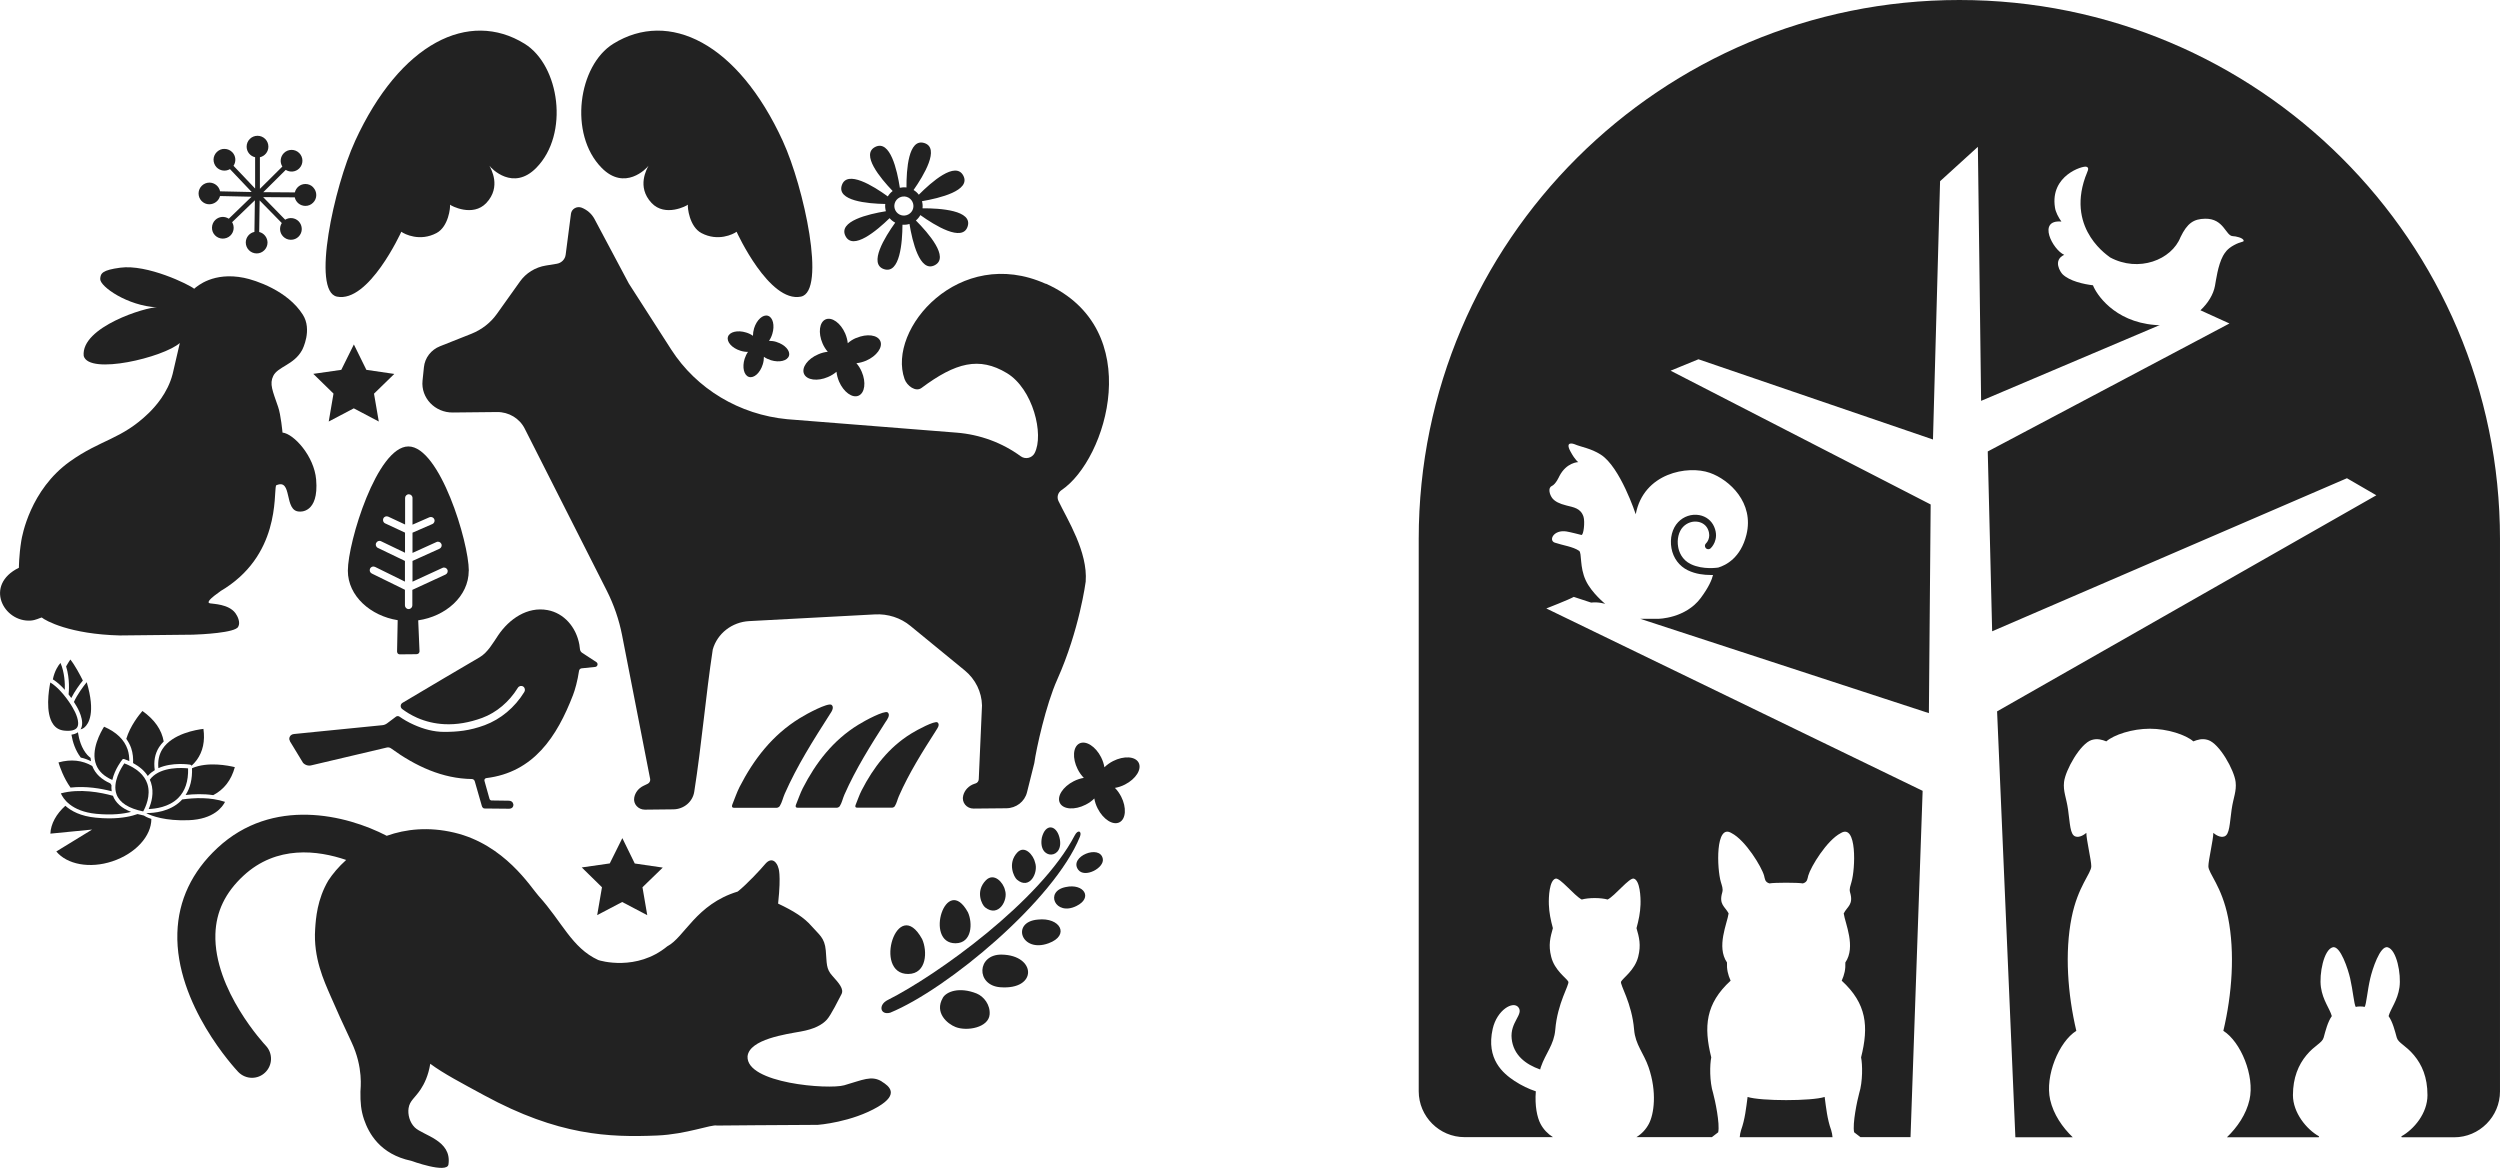
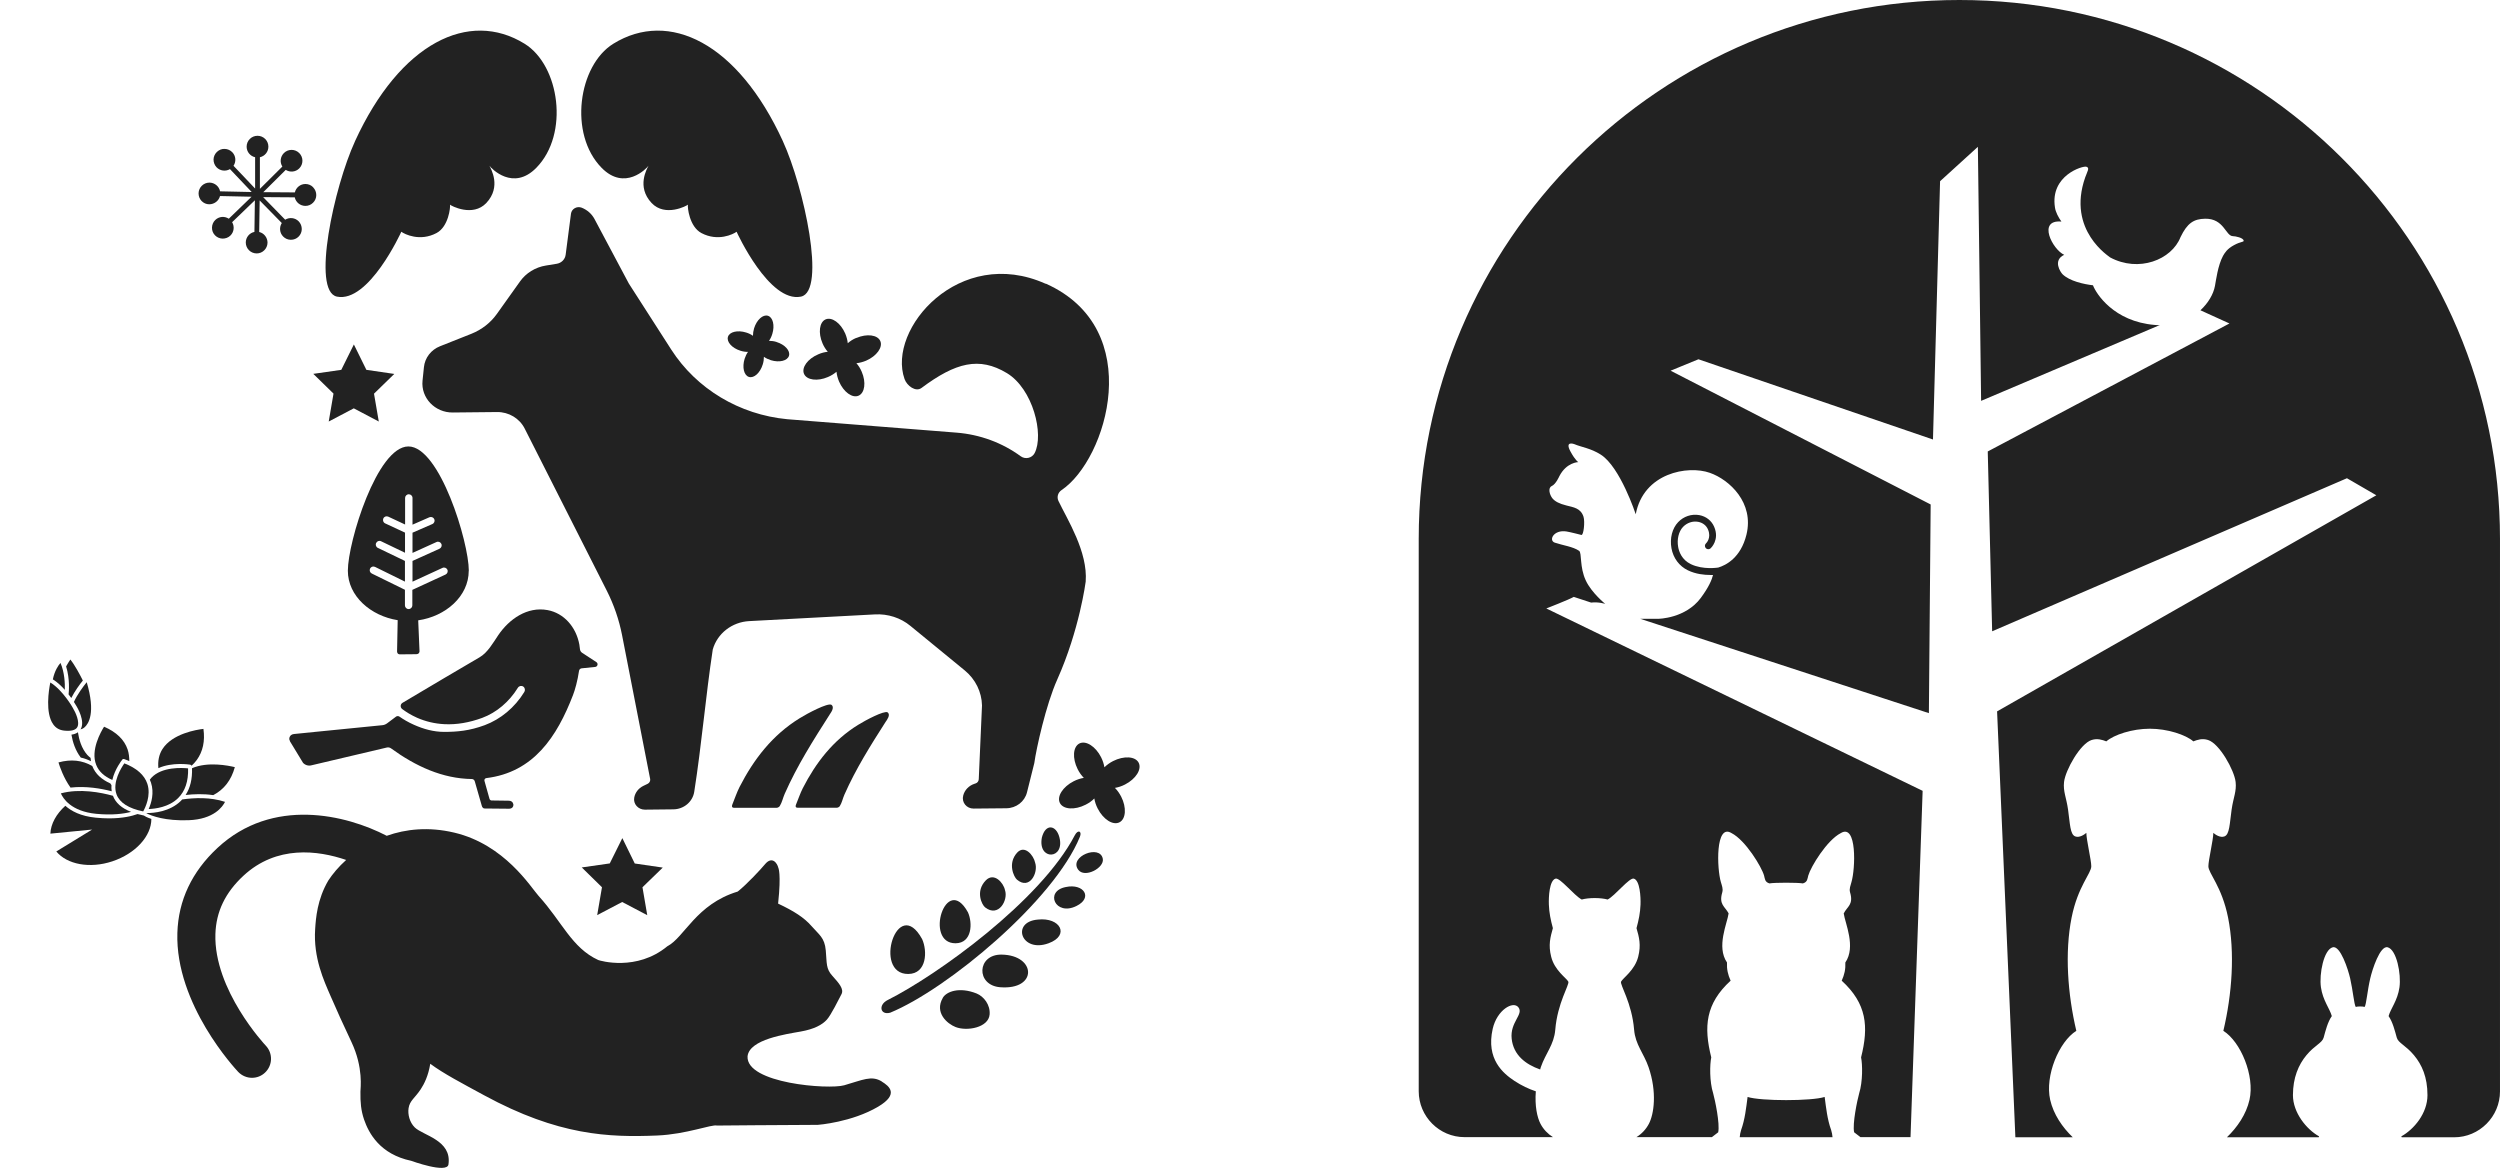
<svg xmlns="http://www.w3.org/2000/svg" id="_レイヤー_2" data-name="レイヤー 2" viewBox="0 0 324.06 151.38">
  <defs>
    <style>
      .cls-1 {
        fill: #222;
      }
    </style>
  </defs>
  <g id="_レイヤー_1-2" data-name="レイヤー 1">
    <g>
      <g>
        <path class="cls-1" d="M237.36,146.48c-.5-1.39-.65-2.85-.84-4.29-1.67.55-8.31.55-9.99,0-.19,1.44-.34,2.9-.84,4.29-.09.3-.16.61-.18.93h12.03c-.02-.31-.09-.63-.18-.93Z" />
        <path class="cls-1" d="M253.98,0c-38.7,0-70.08,31.27-70.08,69.84v71.61c0,3.27,2.67,5.95,5.94,5.95h11.46c-.66-.41-1.23-1-1.61-1.72-.44-.83-.76-2.35-.61-4.22-.93-.31-1.84-.74-2.77-1.35-1.45-.96-3.71-2.81-2.82-6.75.56-2.46,2.65-3.66,3.33-2.79.72.92-1.11,1.92-.87,4.08.23,2.12,1.81,3.32,3.69,3.98.03-.1.05-.2.09-.31.61-1.78,1.71-2.9,1.87-4.84.28-3.49,1.88-5.88,1.69-6.24-.25-.47-1.78-1.45-2.22-3.22-.39-1.54-.11-2.53.22-3.71-.29-1.07-.48-1.99-.52-3.05-.04-1.01.07-3.15.87-3.37.57-.16,2.41,2.2,3.39,2.71.44-.12,1.05-.19,1.68-.19s1.24.07,1.68.19c.98-.51,2.81-2.87,3.39-2.71.79.22.91,2.37.87,3.37-.04,1.07-.23,1.99-.52,3.05.34,1.18.61,2.17.22,3.71-.45,1.76-1.97,2.74-2.22,3.22-.19.37,1.41,2.75,1.69,6.24.16,1.94,1.26,3.06,1.87,4.84,1.12,3.25.71,6.1.04,7.36-.38.72-.94,1.31-1.61,1.72h9.78c.29-.23.59-.44.82-.63.24-1.11-.41-4.17-.65-5.04-.49-1.54-.44-3.75-.25-4.67-1-4-.73-6.97,2.51-9.94-.36-.81-.51-1.48-.47-2.36-1.4-2.04.03-5.07.21-6.36-.46-.9-1.3-1.13-.82-2.74.13-.46-.06-.88-.18-1.31-.52-1.71-.74-7.67,1.38-6.36,1.8.92,3.9,4.37,4.22,5.52.11.39.08.82.69,1,.73-.12,3.6-.12,4.34,0,.61-.18.58-.61.69-1,.32-1.15,2.42-4.6,4.22-5.52,2.12-1.3,1.9,4.65,1.38,6.36-.11.43-.31.85-.18,1.31.48,1.61-.36,1.83-.82,2.74.18,1.29,1.61,4.32.21,6.36.04.88-.11,1.55-.47,2.36,3.25,2.98,3.52,5.94,2.51,9.94.19.92.23,3.13-.25,4.67-.24.87-.89,3.93-.65,5.04.23.19.53.4.82.63h6.49l1.57-44.89-48.78-23.64s2.93-1.14,3.56-1.5l2.25.74c.95-.12,1.83.17,1.83.17,0,0-1.78-1.44-2.52-3.03-.83-1.76-.49-3.58-.87-3.85-.8-.55-2.09-.7-3.15-1.06-.84-.28-.17-1.71,1.51-1.45.42.06,1.93.45,1.93.45.29.1.49-1.71.28-2.36-.36-1.12-1.3-1.22-2.22-1.46-.92-.23-1.49-.52-1.83-.95-.34-.44-.6-1.33-.06-1.57.53-.24.97-1.26.97-1.26.93-1.82,2.46-1.84,2.46-1.84,0,0-.38-.22-1-1.36-.81-1.47.49-.97.49-.97.91.39,2.13.53,3.43,1.36,2.52,1.6,4.53,7.73,4.53,7.73,1.01-5.37,6.76-6.38,9.61-5.37,2.56.9,5.76,3.89,4.74,8.02-.74,3.01-2.67,3.96-3.66,4.26-.05,0-1.95.32-3.54-.44-1.19-.57-1.55-1.64-1.65-2.23-.18-.99.07-2.01.63-2.6.52-.54,1.25-.79,1.96-.66.59.11,1.06.47,1.28,1,.46,1.09-.22,1.76-.26,1.79-.18.16-.19.44-.03.62.16.18.44.19.62.03.05-.04,1.19-1.11.47-2.79-.34-.8-1.05-1.36-1.93-1.52-1-.18-2.03.16-2.75.92-.76.8-1.09,2.09-.86,3.37.23,1.28,1.01,2.33,2.14,2.87,1.02.49,2.11.6,2.91.6.12,0,.23,0,.34,0-.15.61-.55,1.58-1.59,2.98-1.99,2.67-5.49,2.7-5.49,2.7h-2.36l37.42,12.23.23-27.05-33.71-17.34,3.61-1.48,30.4,10.4.92-33.48,4.9-4.46.42,32.93,23.15-9.82c-.21,0-.42.01-.64-.02-5.34-.44-7.62-4.09-8.01-5.14-1.18-.14-3.04-.54-3.95-1.44-.24-.24-1.31-1.78.22-2.51-1.5-.67-3.53-4.59-.36-4.31-.39-.54-.76-1.24-.84-1.84-.64-4.16,3.64-5.42,4.07-5.27.48.14.13.6-.14,1.36-2.45,6.95,3.24,10.34,3.21,10.39,3.71,2,7.99.32,9.14-2.63.88-1.82,1.71-2.35,3.19-2.38,2.45-.04,2.65,2.24,3.59,2.26.33,0,1.36.21,1.4.58.03.21-.34.09-1.24.58-.91.49-1.2,1-1.43,1.39-.68,1.26-.91,3.18-1.05,3.91-.2,1.07-.87,2.21-1.88,3.15l3.76,1.71-31.33,16.59.57,23.31,45.99-19.84,3.81,2.21-49.16,28.01,2.37,55.21h7.44c-1.35-1.3-2.5-2.97-2.93-4.86-.7-3.1,1.14-7.53,3.39-8.94-1.12-4.76-1.52-10.13-.61-14.69.81-4.05,2.55-5.72,2.55-6.64,0-.8-.64-3.44-.64-4.33-.29.24-.89.66-1.44.46-.67-.25-.67-1.62-.93-3.47-.22-1.56-.66-2.37-.52-3.59.17-1.52,2.1-4.98,3.58-5.44.74-.23,1.36-.03,1.9.18.99-.86,3.36-1.64,5.64-1.64s4.65.78,5.64,1.64c.54-.21,1.15-.42,1.9-.18,1.49.46,3.41,3.93,3.58,5.44.14,1.22-.3,2.03-.52,3.59-.26,1.85-.26,3.22-.93,3.47-.55.2-1.16-.22-1.44-.46,0,.89-.64,3.53-.64,4.33,0,.92,1.74,2.59,2.55,6.64.91,4.56.52,9.92-.61,14.69,2.25,1.41,4.09,5.84,3.39,8.94-.43,1.89-1.58,3.56-2.93,4.86h11.9s.03-.08.05-.12c-1.64-.91-3.39-3.08-3.39-5.34s.72-3.94,1.74-5.17c1.08-1.31,2.04-1.58,2.24-2.29.24-.87.52-2.03,1.06-2.79-.27-.98-1.16-2.02-1.41-3.73-.25-1.73.37-4.89,1.53-5.19.99-.26,2,2.89,2.26,4.04.36,1.58.5,3.34.72,3.69.15-.04.36-.06.58-.06s.43.02.58.06c.22-.35.35-2.11.72-3.69.26-1.14,1.27-4.3,2.26-4.04,1.16.31,1.77,3.46,1.53,5.19-.24,1.71-1.14,2.75-1.41,3.73.54.77.82,1.93,1.06,2.79.2.71,1.16.99,2.24,2.29,1.02,1.23,1.74,2.82,1.74,5.17s-1.75,4.43-3.39,5.34c.01.04.03.08.05.12h6.8c3.27,0,5.94-2.68,5.94-5.95v-71.61C324.06,31.27,292.68,0,253.98,0Z" />
      </g>
      <g>
        <g>
          <path class="cls-1" d="M101.49,18.32c-5.86-12.79-14.8-17.1-21.99-12.65-4.54,2.81-5.82,11.7-1.52,16.08,3,3.06,5.84.09,6.08-.27-.19.4-1.58,2.72.4,4.83,1.76,1.87,4.6.35,4.71.22-.07.31.18,2.85,1.75,3.68,2.15,1.14,4.13.15,4.56-.17.04.1,4.23,9.25,8.34,8.41,3.33-.68.37-14.24-2.33-20.12Z" />
          <path class="cls-1" d="M46.01,18.32c5.86-12.79,14.8-17.1,21.99-12.65,4.54,2.81,5.82,11.7,1.52,16.08-3,3.06-5.84.09-6.08-.27.19.4,1.58,2.72-.4,4.83-1.76,1.87-4.6.35-4.71.22.07.31-.18,2.85-1.75,3.68-2.15,1.14-4.13.15-4.56-.17-.04.1-4.23,9.25-8.34,8.41-3.33-.68-.37-14.24,2.33-20.12Z" />
          <path class="cls-1" d="M135.53,36.78c-11.18-5.01-20.57,5.87-18.28,12.35.31.88,1.45,1.73,2.21,1.15,4.43-3.3,7.47-4.07,11.05-1.92,3.39,2.04,4.85,7.98,3.6,10.38-.34.64-1.19.84-1.79.41-2.4-1.76-5.29-2.83-8.33-3.07l-21.94-1.74c-6.21-.59-11.77-3.93-15.05-9.04l-5.49-8.55-4.45-8.36c-.36-.68-.96-1.19-1.66-1.47-.62-.24-1.31.15-1.39.79l-.69,5.32c-.08.59-.54,1.06-1.15,1.16l-1.41.23c-1.37.22-2.58.97-3.36,2.07l-3,4.21c-.81,1.14-1.96,2.03-3.28,2.56l-4.08,1.62c-1.17.46-1.97,1.51-2.09,2.72l-.18,1.74c-.23,2.23,1.61,4.16,3.93,4.13l5.72-.06c1.53-.02,2.92.82,3.59,2.14l10.64,21.01c.92,1.82,1.59,3.76,1.98,5.75l3.65,18.69c.03.25-.1.49-.33.6l-.56.27c-.62.3-1.06.86-1.18,1.52-.15.82.51,1.56,1.38,1.56l3.68-.04c1.37-.01,2.52-.98,2.72-2.28h0c.96-6.11,1.48-12.38,2.4-18.44h0c.59-2.08,2.49-3.56,4.72-3.68l16.31-.87c1.67-.09,3.32.44,4.59,1.49l7.04,5.77c1.39,1.14,2.2,2.79,2.24,4.54l-.42,9.54c0,.26-.16.49-.41.57l-.18.06c-.71.24-1.25.81-1.43,1.52v.04c-.22.84.45,1.65,1.35,1.64l4.24-.04c1.28-.01,2.38-.86,2.68-2.06l.95-3.8c.25-1.85,1.51-7.57,2.97-10.82,2.89-6.46,3.69-12.7,3.69-12.7.29-3.86-2.36-8.01-3.53-10.45-.24-.51-.07-1.1.41-1.42,5.85-3.93,11.08-20.87-2.04-26.75Z" />
          <path class="cls-1" d="M37.58,96.08l1.7,2.8c.28.3.7.43,1.1.32l9.75-2.3c.19-.05.39-.01.55.1,3.21,2.34,6.7,3.93,10.48,3.98.18,0,.33.12.38.29.34,1.18.75,2.62.91,3.17.04.15.14.36.38.36l3.14.03c.37,0,.58-.2.58-.52,0,0-.02-.52-.61-.52l-2.14-.03c-.19.02-.3-.07-.35-.22l-.65-2.32c-.05-.17.07-.34.24-.36,6.13-.75,9.16-5.37,11.24-10.77.26-.67.59-1.85.78-3.14.03-.17.16-.3.33-.32l1.76-.18c.32-.03.43-.45.15-.63l-1.85-1.21c-.15-.1-.25-.27-.27-.45-.02-.21-.05-.41-.08-.61-.42-2.28-2-4.08-4.13-4.47-2.62-.48-4.96,1.16-6.38,3.25-.66.98-1.37,2.26-2.42,2.87-1.27.73-7.41,4.36-9.99,5.9-.3.18-.32.6-.04.81.48.36,1.12.77,1.93,1.13,1.12.49,2.31.77,3.55.83,1.56.08,3.2-.2,4.87-.81,1.87-.69,3.51-2.08,4.64-3.91.15-.24.46-.31.69-.16.23.15.29.46.15.7-1.24,2.02-3.07,3.54-5.14,4.31-1.97.73-3.57.87-5.26.87-1.36,0-2.68-.37-3.91-.92-.75-.33-1.38-.71-1.88-1.06-.13-.09-.31-.09-.44,0-.4.29-.79.58-1.16.87-.18.13-.38.22-.6.24l-11.44,1.14c-.68.06-.73.71-.55.9Z" />
-           <path class="cls-1" d="M2.45,73.6s0-1.58.31-3.5c.1-.62,1.15-6.6,6.3-10.28,4.02-2.87,6.67-2.84,10.21-6.27.79-.77,2.47-2.57,3.11-5.08.14-.56.93-4.01.93-4.01-2.1,1.86-11.76,4.2-12.46,1.68-.39-3.78,8.19-6.37,9.49-6.3-3.81-.2-7.36-2.68-7.35-3.67.03-.75.28-1.16,2.59-1.47,3.51-.48,8.95,2.19,9.59,2.73.41-.36,2.52-2.21,6.45-1.42,1.48.3,5.66,1.65,7.64,4.79,1.23,1.95-.02,4.45-.12,4.61-1.05,1.89-3.13,2.11-3.72,3.32-.51,1.03-.09,1.92.63,4.01.36,1.02.57,3.33.57,3.33,1.47.16,4.1,3.05,4.36,6.09.38,4.45-2.15,4.15-2.15,4.15-2.1,0-.84-4.41-3.05-3.39-.33,1.14.58,9.19-7.28,13.75.69-.4-2.24,1.4-1.26,1.54.37.08,2.39.08,3.27,1.26.28.38.69,1.21.37,1.76-.32.8-4.87,1.01-5.88,1.04l-9.46.1c-6.5-.16-9.65-1.92-10.13-2.33-.31.08-.78.35-1.4.4-3.55.26-6.12-4.62-1.55-6.85Z" />
          <path class="cls-1" d="M114.31,140.19c-1.35-.83-2.47-.2-4.89.49-1.99.57-12.73-.23-12.52-3.76.24-2.21,5.02-2.87,6.9-3.21,1.73-.31,2.77-.86,3.39-1.55.53-.59,1.53-2.61,1.88-3.28.36-.67-.32-1.44-1.17-2.38-.85-.93-.71-1.62-.86-3.3-.15-1.68-.88-2.04-1.84-3.15-.96-1.11-2.3-1.96-4.34-2.92.43-3.97.02-4.67.02-4.67-.11-.5-.77-1.59-1.74-.41-.45.55-2.33,2.59-3.52,3.52-5.4,1.64-6.9,5.94-9.12,7.09-3.97,3.28-8.72,1.88-8.96,1.78-3.43-1.58-4.68-4.96-7.72-8.3-1.02-1.13-4.39-6.66-10.93-8.21-3.33-.79-6.28-.47-8.76.41-5.26-2.73-14.8-5.07-21.94,1.57-3.32,3.09-5.07,6.79-5.2,11.01-.29,9.29,7.55,17.66,7.88,18.02.49.51,1.14.77,1.79.77.61,0,1.22-.22,1.7-.68.99-.94,1.03-2.5.09-3.49-.07-.07-6.76-7.21-6.53-14.47.09-2.9,1.28-5.37,3.63-7.55,4.31-4,9.66-3.3,13.32-2.05-.99.89-1.76,1.82-2.31,2.66-1.45,2.46-1.62,4.91-1.71,6.31-.25,3.71,1.14,6.69,1.99,8.65.96,2.2,1.44,3.27,2.72,5.99,1.57,3.33,1.16,6.04,1.16,6.42-.02,1.4.07,2.44.47,3.62.61,1.78,2.07,4.5,6.11,5.35,0,0,4.65,1.7,4.83.47.46-3.15-3.3-3.75-4.37-4.8-.67-.66-.92-1.69-.8-2.49.15-.99.82-1.31,1.57-2.45.45-.68.99-1.74,1.24-3.31,1.67,1.25,4.12,2.53,6.99,4.09,9.63,5.23,16.16,5.47,22.44,5.21,3.78-.16,7.03-1.47,7.74-1.29,0,0,8.93-.08,13.07-.09,0,0,4.39-.32,7.84-2.37,2.7-1.61,1.43-2.64.45-3.24Z" />
        </g>
        <g>
          <g>
            <g>
              <path class="cls-1" d="M115.39,131.27c7.45-3.07,21.25-14.57,24.59-22.8.3-.73-.25-.99-.66-.2-4.44,8.52-17.88,18.16-24.26,21.36-1.24.62-.98,1.99.33,1.64Z" />
              <path class="cls-1" d="M125.47,118.26c-2.85-5.19-5.72,4.05-1.6,4.01,2.15-.02,2.22-2.64,1.6-4.01Z" />
              <path class="cls-1" d="M119.53,121.73c-3.21-5.85-6.44,4.56-1.8,4.52,2.42-.02,2.5-2.98,1.8-4.52Z" />
              <path class="cls-1" d="M122.21,129.35c-1.12,1.93.6,3.37,1.66,3.78,1.49.58,4.27.07,4.41-1.63.1-1.25-.75-2.34-1.69-2.72-2.24-.89-3.91-.25-4.38.56Z" />
              <path class="cls-1" d="M129.84,123.74c-3.22-.05-3.38,3.98-.19,4.23,4.89.38,4.68-4.16.19-4.23Z" />
              <path class="cls-1" d="M130.27,115.38c-.2-.97-1.42-2.34-2.48-1.27-1.4,1.43-.51,3.19-.09,3.51,1.73,1.36,3.02-.95,2.57-2.24Z" />
              <path class="cls-1" d="M134.18,111.83c-.2-.97-1.36-2.36-2.33-1.31-1.28,1.4-.42,3.17-.03,3.5,1.64,1.39,2.8-.9,2.36-2.19Z" />
              <path class="cls-1" d="M138.16,114.98c-2.8.53-1.38,3.82,1.37,2.46,2.18-1.07.96-2.96-1.37-2.46Z" />
              <path class="cls-1" d="M134.52,119.2c-3.5.3-2.15,4.37,1.4,3.07,2.8-1.02,1.53-3.4-1.4-3.07Z" />
              <path class="cls-1" d="M135.05,108.57c-.56,3.02,3.04,2.87,2.27-.05-.42-1.59-1.8-1.81-2.27.05Z" />
              <path class="cls-1" d="M139.75,112.72c.83,1.17,3.43-.22,3.2-1.4-.36-1.92-4.41-.29-3.2,1.4Z" />
            </g>
            <path class="cls-1" d="M60.77,73.98c0-3.72-3.77-16.11-7.83-16.11s-7.85,12.39-7.85,16.11c0,3.29,2.97,5.86,6.46,6.41-.03,1.26-.05,2.6-.08,4.04,0,0-.02.39.37.39l2.1-.02c.46,0,.44-.39.44-.39,0,0-.07-1.62-.17-4,3.54-.51,6.55-3.1,6.55-6.43ZM57.74,74.48l-4.29,1.98v2.01c0,.26-.21.48-.48.48s-.48-.21-.48-.48v-2.02l-4.3-2.11c-.24-.12-.33-.4-.22-.64.12-.24.4-.33.64-.22l3.88,1.91v-2.68l-3.51-1.69c-.24-.11-.34-.4-.22-.64.12-.24.4-.34.64-.22l3.1,1.49v-2.61l-2.58-1.2c-.24-.11-.34-.4-.23-.64.11-.24.39-.34.64-.23l2.18,1.02v-3.44c0-.26.21-.48.48-.48s.48.21.48.48v3.46l2.19-.96c.24-.1.52,0,.63.25.11.24,0,.52-.25.63l-2.57,1.12v2.62l3.11-1.41c.24-.11.52,0,.63.24.11.24,0,.52-.24.63l-3.5,1.58v2.69l3.89-1.79c.24-.11.52,0,.63.23.11.24,0,.52-.23.63Z" />
            <g>
              <path class="cls-1" d="M107.56,92.6c-2.13,3.33-4.24,6.66-5.84,10.29-.24.54-.33,1.08-.64,1.59-.07.12-.27.23-.4.23h-5.51c-.34,0-.32-.22-.24-.43.3-.74.58-1.57.94-2.28,1.85-3.61,4.27-6.73,7.77-8.89,1.06-.66,3.63-2.01,4.12-1.76.49.35-.09,1.07-.21,1.26Z" />
              <path class="cls-1" d="M114.85,93.49c-1.97,3.08-3.92,6.17-5.4,9.53-.22.5-.3,1-.59,1.47-.07.11-.25.21-.37.21h-5.09c-.31,0-.3-.21-.22-.4.28-.68.54-1.45.87-2.11,1.71-3.34,3.94-6.23,7.18-8.23.98-.61,3.35-1.86,3.81-1.63.45.32-.08.99-.19,1.17Z" />
-               <path class="cls-1" d="M121.34,94.68c-1.76,2.75-3.5,5.51-4.82,8.51-.2.45-.27.89-.53,1.31-.06.1-.22.19-.33.19h-4.55c-.28,0-.27-.18-.2-.36.25-.61.48-1.3.78-1.88,1.53-2.98,3.52-5.57,6.42-7.36.88-.54,3-1.66,3.4-1.46.41.29-.07.89-.17,1.04Z" />
            </g>
-             <path class="cls-1" d="M119.58,26.99c.04-.31.01-.62-.07-.91,2.26-.39,6.37-1.37,5.36-3.31-1.01-1.93-4.15.84-5.77,2.47-.18-.24-.41-.45-.68-.61,1.32-1.89,3.46-5.44,1.39-6.09-2.06-.64-2.32,3.45-2.31,5.76-.29-.04-.58-.02-.86.04-.35-2.29-1.25-6.25-3.18-5.3-1.92.95.64,4.04,2.25,5.72-.25.19-.46.42-.63.7-1.88-1.36-5.28-3.47-5.96-1.45-.68,2.02,3.3,2.39,5.63,2.43-.04.32,0,.64.08.94-2.29.37-6.2,1.3-5.24,3.21.96,1.92,4.06-.69,5.72-2.31.2.23.44.43.73.58-1.35,1.88-3.5,5.36-1.45,6.03,2.06.67,2.38-3.46,2.39-5.76.31.02.62-.01.91-.1.37,2.27,1.33,6.34,3.27,5.35,1.95-1-.83-4.18-2.44-5.8.23-.19.43-.43.58-.7,1.86,1.33,5.47,3.56,6.13,1.47.67-2.09-3.56-2.36-5.85-2.35ZM118.35,27.07c-.2.65-.9,1.02-1.55.82-.65-.2-1.02-.9-.82-1.55.2-.65.9-1.02,1.55-.82.65.2,1.02.9.82,1.55Z" />
          </g>
          <path class="cls-1" d="M11.75,98.25c-.15-.12-.3-.25-.43-.39-.76-.86-1.08-2-1.22-2.94-.22.16-.5.26-.84.31.16.96.51,2.05,1.21,2.97.48.1.91.27,1.32.47-.02-.13-.04-.27-.05-.41Z" />
          <path class="cls-1" d="M18.64,105.71s-.56-.12-.81-.19c-.71.26-1.91.56-3.7.56-.52,0-1.09-.03-1.71-.09-1.97-.19-3.19-.86-3.95-1.54-1.17,1.05-1.89,2.34-1.94,3.61l5.41-.53-4.64,2.84c1.37,1.67,4.31,2.26,7.26,1.28,3.03-1.01,5.07-3.29,5.06-5.5,0,0-.61-.18-.99-.45Z" />
        </g>
        <g>
          <g>
            <path class="cls-1" d="M145.33,103.26c-.23-.44-.5-.82-.81-1.13.42-.07.87-.21,1.31-.44,1.41-.72,2.2-1.98,1.77-2.82-.43-.84-1.92-.93-3.33-.21-.43.22-.81.5-1.11.8-.07-.42-.21-.86-.43-1.3-.71-1.41-1.97-2.21-2.81-1.79-.84.43-.94,1.91-.23,3.33.22.44.5.83.8,1.13-.42.07-.87.21-1.32.44-1.41.72-2.21,1.98-1.78,2.82.43.84,1.92.94,3.33.22.44-.22.83-.5,1.13-.81.07.42.21.87.44,1.31.72,1.41,1.98,2.21,2.82,1.78.84-.43.94-1.92.22-3.33Z" />
            <polygon class="cls-1" points="45.87 44.65 47.49 47.94 51.11 48.47 48.48 51.03 49.1 54.64 45.86 52.93 42.61 54.64 43.23 51.02 40.61 48.46 44.24 47.94 45.87 44.65" />
            <polygon class="cls-1" points="80.67 108.64 82.28 111.93 85.91 112.46 83.28 115.01 83.9 118.63 80.65 116.92 77.41 118.62 78.03 115.01 75.41 112.44 79.04 111.92 80.67 108.64" />
            <path class="cls-1" d="M40.59,24.27c-.26-.27-.62-.42-.99-.42h-.01c-.66,0-1.22.46-1.37,1.09l-4.09-.03,2.91-2.89c.55.35,1.28.28,1.75-.19.55-.55.55-1.44,0-1.99-.55-.55-1.44-.55-1.99,0-.47.47-.55,1.2-.2,1.75l-2.91,2.89v-4.1c.64-.14,1.1-.71,1.1-1.37,0-.78-.63-1.41-1.41-1.41s-1.41.63-1.41,1.41c0,.66.46,1.23,1.1,1.37v4.06l-2.8-2.95c.36-.54.31-1.27-.15-1.75-.26-.27-.61-.43-.99-.44-.39-.02-.73.13-1.01.39-.27.26-.43.61-.44.98,0,.38.13.73.39,1.01.46.48,1.18.57,1.74.24l2.82,2.97-4.1-.09c-.13-.64-.69-1.11-1.35-1.13-.01,0-.02,0-.03,0-.76,0-1.39.61-1.41,1.38,0,.38.13.73.39,1s.61.43.99.43c.66,0,1.24-.44,1.4-1.07l4.09.09-2.95,2.85c-.55-.36-1.27-.3-1.75.16-.27.26-.42.61-.43.99s.13.73.39,1c.26.27.61.42.99.43.37,0,.73-.13,1-.39.48-.46.56-1.19.23-1.74l2.95-2.84-.06,4.1c-.64.13-1.11.69-1.12,1.36,0,.38.14.73.4,1,.26.27.61.42.99.43h.02c.37,0,.72-.14.98-.4.27-.26.42-.61.43-.99,0-.66-.45-1.24-1.08-1.39l.06-4.09,2.87,2.93c-.35.55-.29,1.28.18,1.75.26.27.62.42.99.42h.02c.37,0,.72-.14.98-.4.27-.26.42-.62.42-.99s-.14-.73-.4-1c-.46-.47-1.19-.56-1.75-.21l-2.86-2.93,4.1.03c.14.64.7,1.1,1.37,1.11h.01c.37,0,.72-.14.99-.41.27-.26.42-.62.42-.99,0-.38-.14-.73-.4-1Z" />
            <g>
              <path class="cls-1" d="M110.99,43.8c-.43.18-.8.42-1.1.69-.04-.4-.15-.83-.33-1.26-.59-1.36-1.73-2.18-2.54-1.83-.81.35-.99,1.74-.4,3.11.18.42.42.79.68,1.09-.4.04-.82.14-1.24.33-1.37.58-2.19,1.72-1.84,2.53.35.81,1.74,1,3.1.41.43-.18.8-.42,1.11-.68.04.4.15.83.33,1.26.59,1.37,1.72,2.19,2.53,1.84.81-.35,1-1.74.41-3.1-.18-.43-.42-.8-.69-1.11.4-.04.83-.15,1.26-.33,1.36-.59,2.19-1.73,1.84-2.54-.35-.81-1.74-.99-3.11-.4Z" />
              <path class="cls-1" d="M100.67,44.33c-.34-.11-.68-.15-.99-.15.18-.25.33-.56.43-.9.34-1.1.08-2.15-.57-2.35-.65-.2-1.45.53-1.79,1.62-.1.34-.15.67-.15.98-.25-.18-.55-.33-.89-.43-1.09-.34-2.15-.09-2.35.56-.2.65.52,1.46,1.61,1.8.34.11.68.16.99.15-.18.25-.33.56-.44.9-.34,1.09-.09,2.15.56,2.35.65.2,1.45-.52,1.79-1.62.11-.34.15-.68.15-.99.25.18.56.33.9.44,1.1.34,2.15.08,2.35-.57.2-.65-.52-1.45-1.62-1.79Z" />
            </g>
          </g>
          <g>
            <path class="cls-1" d="M8.89,90.01c.13.16.24.32.35.47.45-.89,1.08-1.75,1.5-2.27-.37-.74-1.02-1.97-1.62-2.72-.14.2-.34.52-.55.89.51,1.65.36,3.33.32,3.62Z" />
            <path class="cls-1" d="M8.4,89.42c.03-.79-.02-2.24-.56-3.49-.29.33-.76,1.02-.99,2.13.57.36,1.1.85,1.55,1.36Z" />
            <path class="cls-1" d="M11.24,88.43c-.43.53-1.21,1.57-1.66,2.56.19.3.31.51.34.55.08.14,1.18,1.96.52,3.01.16-.04.35-.12.54-.29.48-.43,1.45-1.83.26-5.84Z" />
            <path class="cls-1" d="M9.47,91.82s0,0,0-.01c-.01-.03-1.33-2.37-2.95-3.34-.2.99-.67,3.94.37,5.41.35.5.83.77,1.47.83.85.08,1.41-.06,1.64-.42.41-.66-.24-2.01-.53-2.47Z" />
            <path class="cls-1" d="M15.83,98.48c.07-.09.18-.12.29-.08.22.08.43.17.64.26,0-.49-.05-1.01-.22-1.52-.43-1.26-1.45-2.25-3.05-2.94-.41.65-1.78,3.04-1.02,4.95.33.84,1.03,1.49,2.09,1.95.32-1.4,1.22-2.55,1.28-2.62Z" />
            <path class="cls-1" d="M26.38,94.48c-.88.1-4.05.61-5.33,2.63-.44.7-.61,1.53-.52,2.46,1.8-.81,4.01-.47,4.13-.45.08.01.14.07.17.14.24-.22.47-.47.67-.74.8-1.1,1.09-2.46.87-4.03Z" />
            <path class="cls-1" d="M24.89,99.58c.05,1.39-.23,2.55-.83,3.47,1.07-.12,2.32-.17,3.58.02,1.4-.73,2.34-1.94,2.8-3.63-.81-.2-3.51-.75-5.55.14Z" />
            <path class="cls-1" d="M29.17,103.94c-1.88-.63-3.98-.54-5.56-.31-.05.06-.1.12-.16.18-1.45,1.43-3.55,1.58-4.36,1.58-.03,0-.04,0-.06,0l-.05.03c.7.35,2.44,1.01,5.46.9,3.3-.12,4.42-1.76,4.73-2.38Z" />
-             <path class="cls-1" d="M19.16,100.59s.05-.07.08-.1c.24-.26.52-.48.82-.66-.16-1.13.02-2.13.56-2.98.17-.27.38-.51.6-.74-.26-1.52-1.19-2.84-2.76-3.95-.41.47-1.58,1.92-2.09,3.61.27.38.49.78.64,1.22.22.66.27,1.31.24,1.92.85.46,1.49,1.02,1.91,1.68Z" />
            <path class="cls-1" d="M24.38,99.6c-.76-.08-3.41-.24-4.77,1.23-.07.07-.13.16-.19.24.05.12.11.24.15.37.44,1.34.05,2.65-.3,3.43.84-.03,2.61-.23,3.82-1.42.91-.9,1.34-2.19,1.29-3.84Z" />
            <path class="cls-1" d="M14.63,103.15s0,0,0,0c-1.55-.43-4.29-.97-6.74-.31.27.63,1.3,2.33,4.58,2.65,2.08.2,3.56,0,4.52-.25-1.22-.48-2.01-1.17-2.35-2.09Z" />
            <path class="cls-1" d="M14.45,101.78c-.05-.08-.09-.15-.15-.23-1.16-.52-1.94-1.25-2.32-2.21,0-.01,0-.03-.01-.04-1.3-.76-2.77-.92-4.39-.47.17.56.66,2,1.56,3.26,2.02-.23,4.01.13,5.34.48-.04-.26-.05-.53-.03-.79Z" />
            <path class="cls-1" d="M16.12,98.95c-.38.54-1.6,2.45-1.01,4.03.4,1.07,1.56,1.81,3.45,2.2.27-.48,1.04-2.05.54-3.58-.38-1.14-1.38-2.03-2.98-2.65Z" />
          </g>
        </g>
      </g>
    </g>
  </g>
</svg>